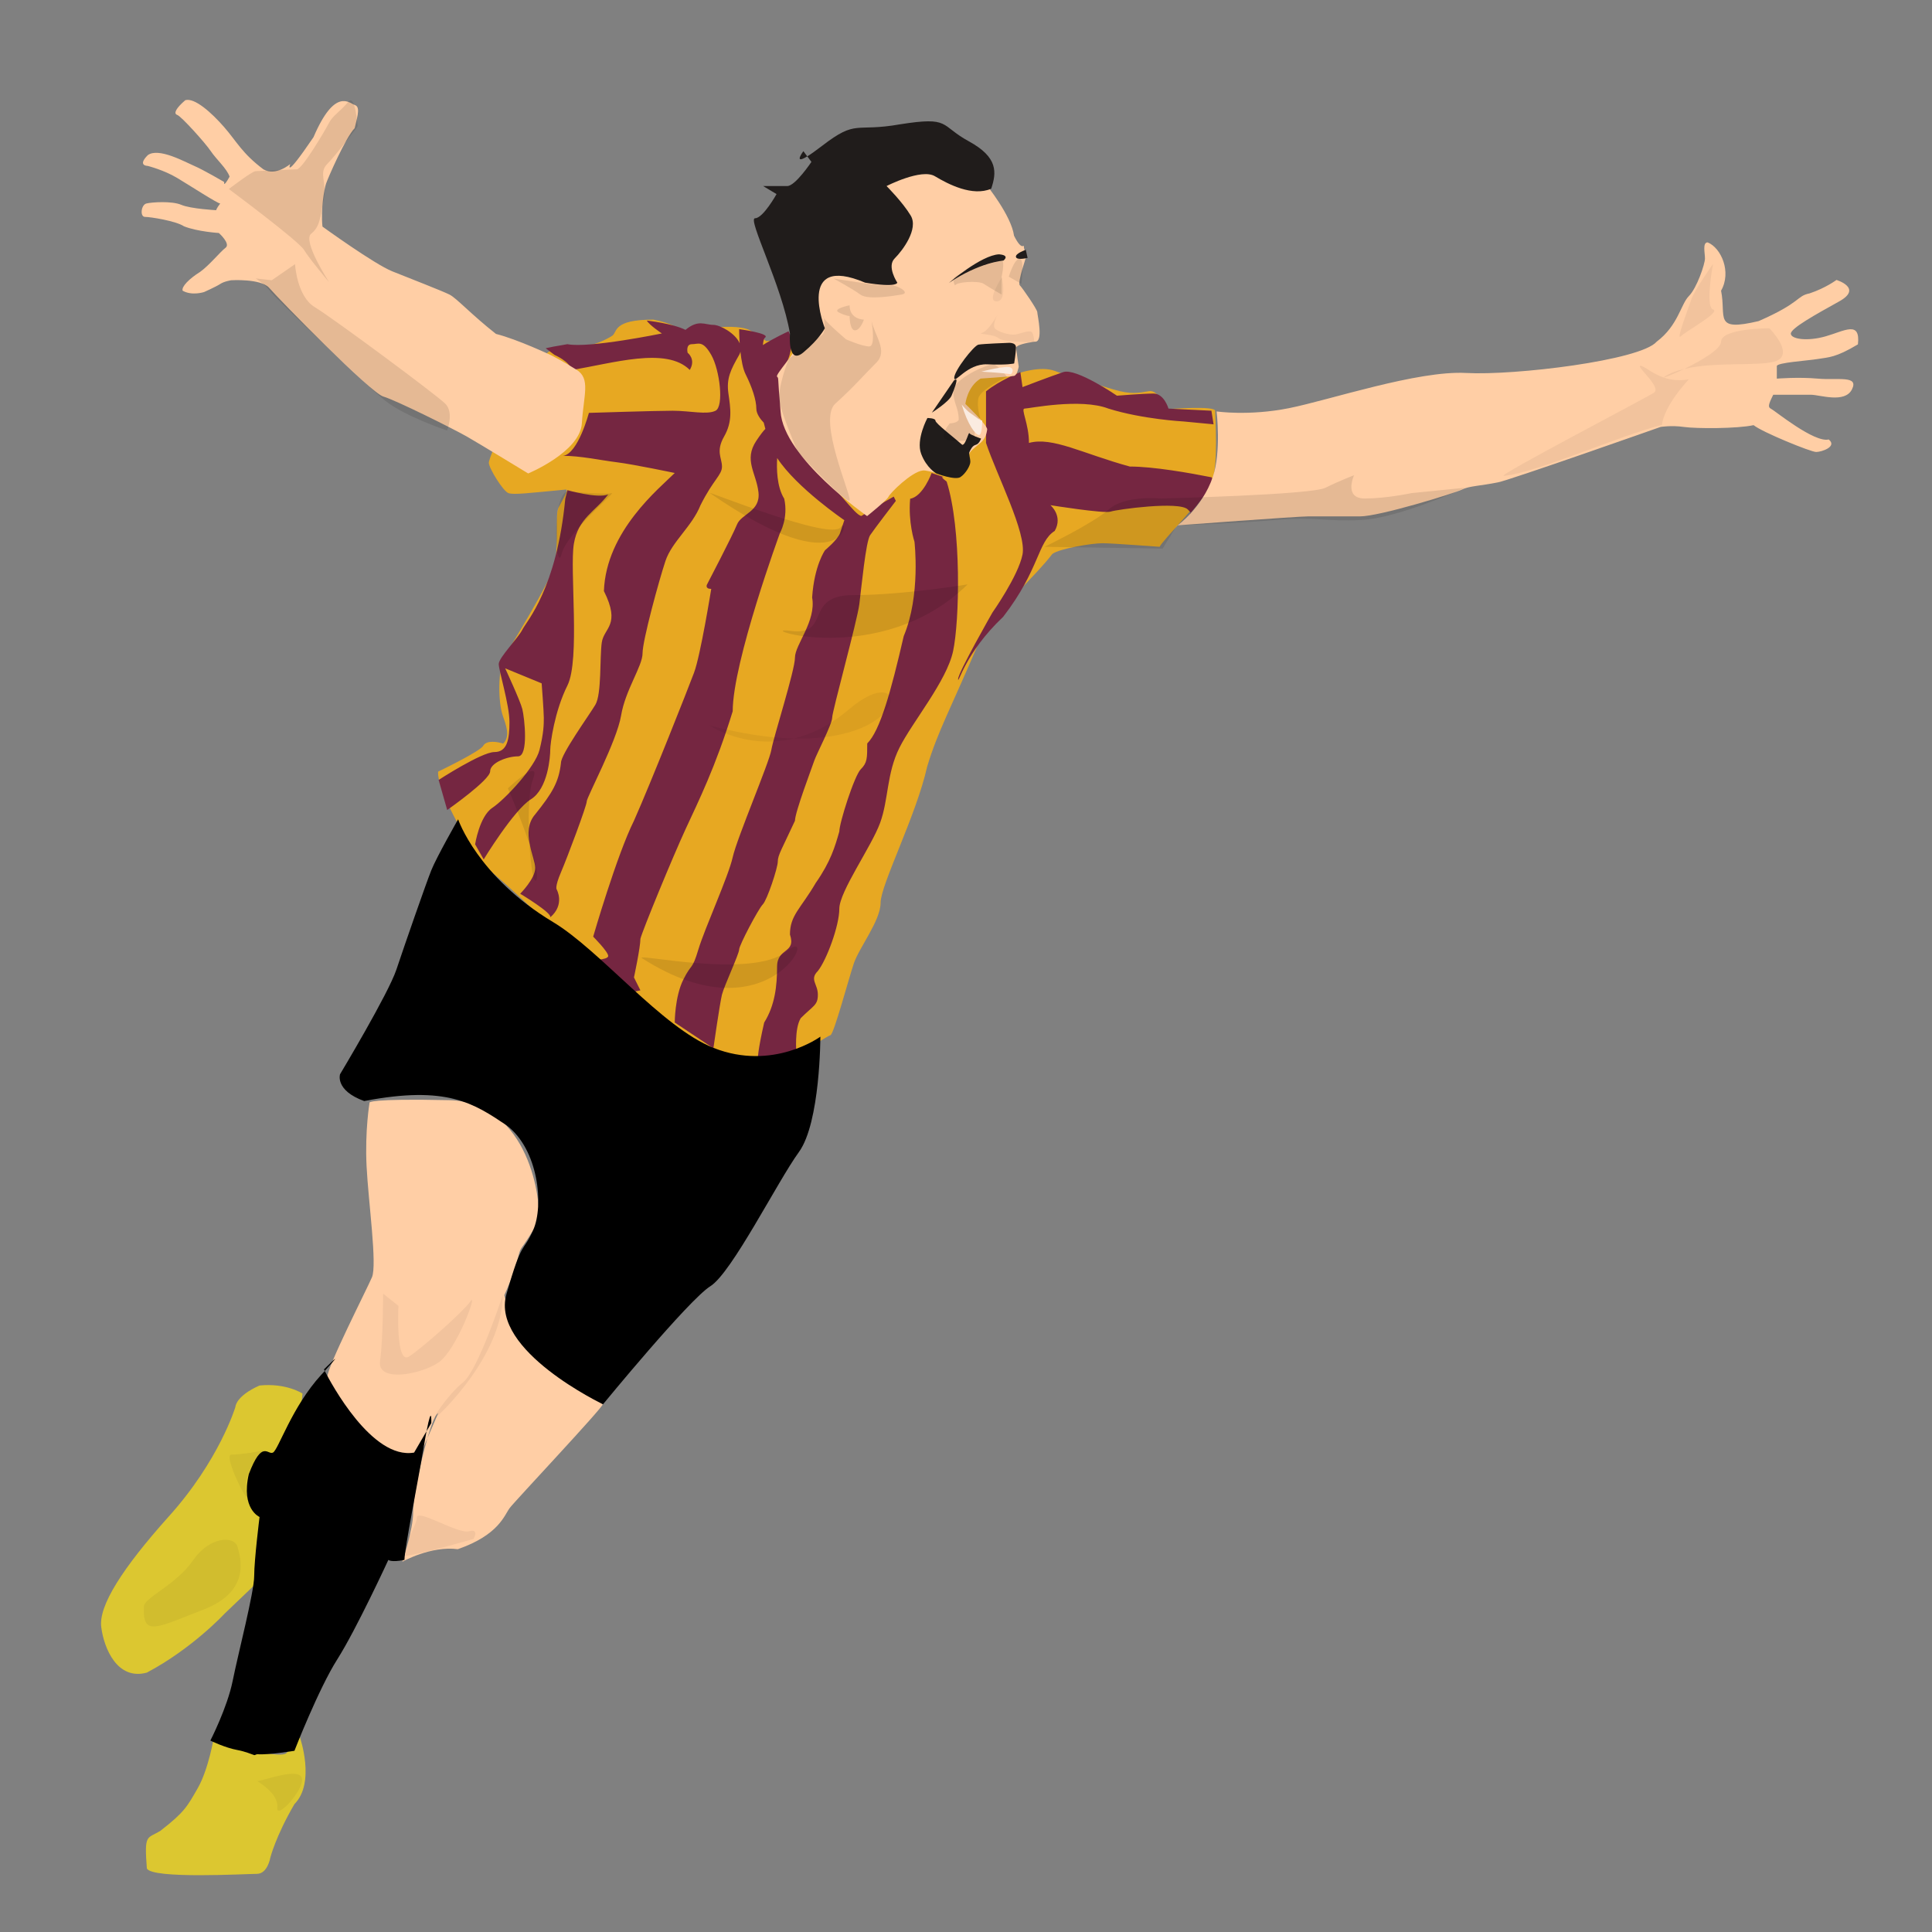
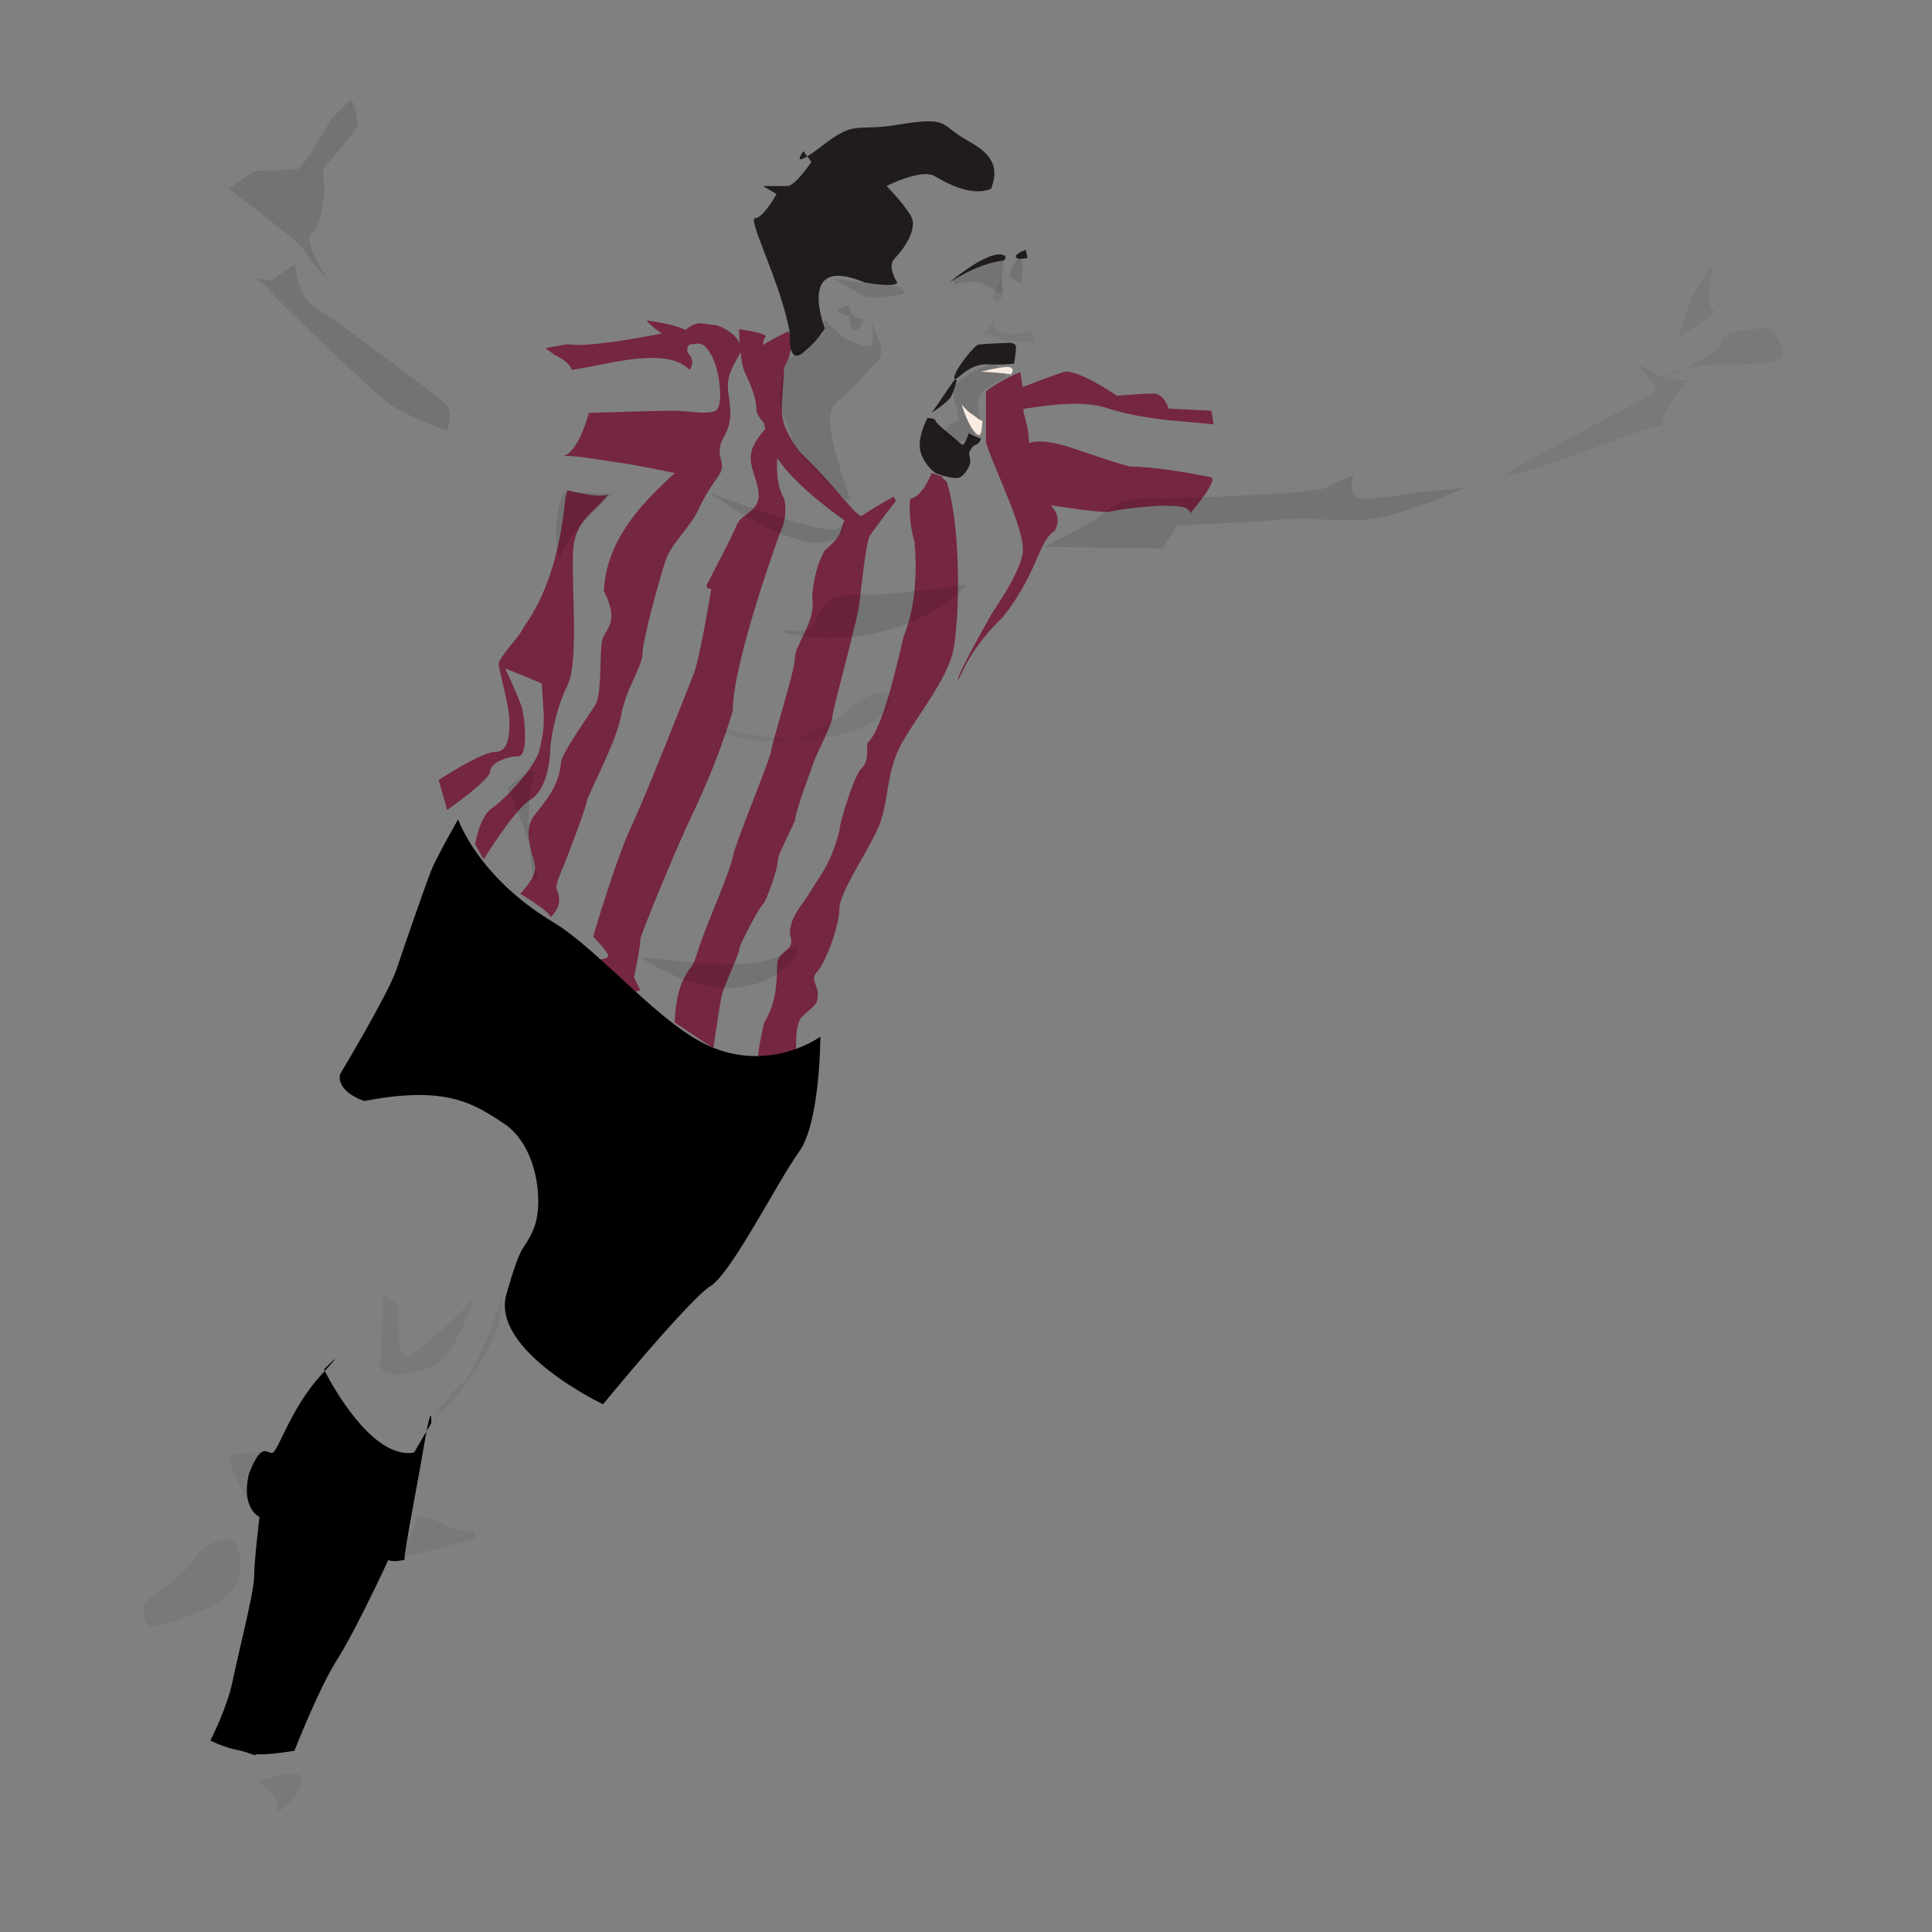
<svg xmlns="http://www.w3.org/2000/svg" version="1.1" x="0px" y="0px" width="540px" height="540px" viewBox="-28.239 -27.913 540 540" enable-background="new -28.239 -27.913 540 540" xml:space="preserve">
  <rect x="-28.239" y="-27.913" width="540" height="540" fill="#808080" stroke="none" />
  <defs>
</defs>
  <g id="Amber_1_">
    <g>
-       <path fill-rule="evenodd" clip-rule="evenodd" fill="#E7A822" d="M311.39,86.92c0-1.5-12.5-0.5-13.5-0.5s-2-5.5-5-5s-5,1-10-0.5    s-12.333-3.666-16.333-5.166S256.39,76.42,256.39,76.42l-62.499-9.5l-8,0.5c0,0-1-1-4.5-3s-15-0.5-18,0.5s1-1.5-9-3.5    c-11.5,0-10,3.5-11.5,4.5s-5.5,3-9,3s-2.5-1.5-8,1s-17.5,29.5-17.5,31.5c0,1.5,4,8,5.5,8.5s5.5,0,16-1c1,0-1,3-2,5s0,9.5-1,16    c-2,6-12,22-14,25.5s-2,13-0.5,17s1.5,6,0,7.5c-1.5-0.5-4.5-1-5.5,0.5c-0.5,1.5-12.667,7.334-12.667,7.334    c-0.5,5,9.667,23.666,15.667,28.666s24.5,22.5,30.5,30s15.5,10,24,17s23,4.5,28,3.5c5-1,9.999-5,11.499-5.5c1-0.5,5-15.5,6.5-20    s7.5-12,7.5-17s10-24.5,13-38c3-10,6.5-16,15-36c8-11.5,15-17,20-23.5c2-1.5,11-3,14-3s15.5,1,16,1c0.5-1.5,12.5-13.5,14.5-18    S311.39,88.42,311.39,86.92z" />
-     </g>
+       </g>
  </g>
  <g id="Claret_1_">
    <g>
      <path fill="#752641" d="M189.156,212.887c0-1.8,1.2-3.6,4.801-11.399c0-2.4,4.8-15,5.399-16.801c0.601-1.8,5-10.199,5-12    c0-1.8,7-27,7.601-31.8c0.6-4.8,1.8-17.399,3-19.2c1.199-1.8,7.199-9.6,7.199-9.6l-0.6-1.2c0,0-5.4,3-9,5.4    c-1.8,0-7.2-8.4-17.4-18c-6.6-9.601-4.8-10.2-4.199-23.4c3.6-6.6,1.199-10.2,1.199-10.2s-4.471,2.065-7.164,3.85    c0.101-1.116,0.28-1.859,0.564-2.049c1.8-1.2-7.2-2.4-7.2-2.4s0,1.722,0.15,3.96c-1.221-2.879-5.583-5.161-7.35-5.161    c-2.4,0-4.2-1.6-7.8,1.4c-3.6-1.8-10.8-2.601-10.8-2.601c0.6,1.2,4.2,3.601,4.2,3.601s-20.4,4.2-26.4,3c-7.2,1.2-6,1.2-6,1.2    l2.4,1.8c0,0,4.2,1.8,4.8,4.2c11.4-1.801,26.4-6.601,33,0c1.8-3-0.6-4.801-0.6-4.801s-0.6-2.399,1.2-2.399c1.8,0,3-1.2,5.4,3    s3.6,14.399,1.2,15.6c-2.4,1.2-7.2,0-12,0c-4.8,0-23.4,0.601-23.4,0.601s-3,11.399-7.2,12c4.8,0,10.2,1.199,15,1.8    c4.8,0.6,16.2,3,16.2,3c-4.2,4.2-19.2,16.2-19.8,33c4.8,9.6,0,10.2-0.6,14.399c-0.6,4.2,0,14.4-1.8,17.4c-1.8,3-9.6,13.8-9.6,16.2    c-0.6,5.399-2.4,8.399-7.2,14.399c-4.2,4.801,0,12,0,15s-4.2,7.2-4.2,7.2s9,5.4,8.4,6.601c4.2-3.601,1.8-7.801,1.8-7.801    s-0.6-0.6,1.2-4.8s7.2-18.6,7.2-19.8s8.4-16.8,9.6-24c1.2-7.2,6-13.8,6-17.4c0-3.6,4.6-20.399,6.4-25.8    c1.8-5.399,7.4-9.6,9.8-15.6c3.6-7.2,6-8.4,6-10.8c0-2.4-1.8-4.2,0.6-8.4s1.8-7.8,1.2-12c-0.6-4.2,0.6-6.6,3-10.8    c0.169-0.296,0.279-0.591,0.358-0.885c0.255,2.338,0.69,4.782,1.442,6.285c1.8,3.601,3,7.2,3,9.601    c0,1.512,1.191,3.023,2.072,3.936c0.145,0.589,0.296,1.171,0.453,1.744c-0.534,0.534-1.327,1.523-2.525,3.32    c-3.6,5.399,0,9,0.6,14.399c0.6,5.4-4.8,6-6,9c-1.2,3-8.4,16.801-8.4,16.801s-0.6,1.199,1.2,1.199c0,0-3,18.601-4.8,23.4    c-1.8,4.8-12,30.6-16.8,41.4c-4.8,9.6-11.4,32.399-11.4,32.399s4.2,4.2,4.2,5.4s-5.4,1.2-5.4,1.2l9,9.6l5.4-1.2l-1.8-3.6    c0,0,1.8-8.4,1.8-10.8c0.6-2.4,9-22.801,12.6-30.601c3.6-7.8,8.4-17.399,13.2-33c0-13.8,13.2-49.8,13.2-49.8s2.399-4.2,1.2-9.6    c-2.133-3.412-2.143-8.627-1.971-11.368c5.464,8.333,18.771,17.368,18.771,17.368s-0.601,1.8-1.2,3.6s-4.2,4.8-4.2,4.8    s-3,4.2-3.6,13.2c1.2,6.6-4.8,13.2-4.8,16.8c0,3.601-6,22.2-6.601,25.8c-0.6,3.601-9.6,24.601-10.8,30    c-1.2,5.4-7.8,19.801-9.6,25.801c-1.8,6-1.8,3.6-4.2,8.399c-2.4,4.8-2.4,12-2.4,12l10.8,7.2c0,0,1.8-12.6,2.4-15    s4.8-11.4,4.8-12.6c0-1.2,5.4-11.4,6.6-12.601C186.157,223.687,189.156,214.687,189.156,212.887z M235.757,105.487l-3.601-1.2    c0,0-2.399,6.6-6,7.2c-0.6,6.6,1.2,12,1.2,12s1.8,15-3,26.399c-3.6,15.601-6.6,26.4-10.2,30c0,4.2,0,5.4-1.8,7.2s-6,15-6,17.4    c-1.2,4.199-2.399,8.399-6.6,14.399c-4.2,7.2-7.2,9-7.2,14.4c1.8,5.399-3.6,3.6-3.6,9c0,5.399-0.601,10.8-3.601,15.6    c-1.8,7.8-1.8,10.2-1.8,10.2l10.8-1.8c0,0-0.6-6.601,1.2-9.601c3.6-3.6,4.8-3.6,4.8-6.6s-2.399-4.2,0-6.6c2.4-3,6-12.601,6-17.4    s9-17.4,11.4-24c2.399-6.6,1.8-13.8,5.399-21c3.601-7.2,13.2-18.6,15-27c1.801-8.4,2.4-34.2-1.8-47.4    C233.957,104.887,235.757,105.487,235.757,105.487z M120.157,195.487c4.8-3,5.4-12,5.4-13.801c0-1.8,1.2-10.8,4.8-18    c3.6-7.199,0.6-32.399,1.8-39.6c1.2-7.2,6-9,9.6-13.8c-3,1.2-11.4-1.2-11.4-1.2l-0.6,2.4c-2.4,25.199-10.8,34.199-12,36.6    c-1.2,2.4-6.6,7.8-6.6,9.6c0,1.801,3,11.4,3,16.2s-0.6,8.4-4.2,8.4s-15.6,7.8-15.6,7.8l2.4,8.4c0,0,12-8.4,12-10.801    c0-2.399,4.8-4.199,7.8-4.199s1.8-10.801,1.2-13.2c-0.6-2.4-4.8-11.4-4.8-11.4l10.2,4.2c0,0,0.6,7.8,0.6,9.6c0,1.801,0,4.2-1.2,9    c-1.2,4.801-9.6,13.801-13.2,16.2c-3.6,2.4-4.8,10.2-4.8,10.2l2.4,4.2C106.957,212.287,115.356,198.487,120.157,195.487z     M304.592,115.411c-0.14,0.165-0.235,0.276-0.235,0.276S305.045,116.03,304.592,115.411z M310.356,105.487c-6-1.2-16.2-3-22.8-3    c-13.2-3.601-21.6-8.4-28.2-6.601c0-5.399-2.399-9.6-1.2-9.6c1.2,0,15.601-3,23.4,0c9.6,3,21,3.6,21,3.6l8.4,0.8l-0.601-3.8    l-12-0.6c0,0-1.2-4.2-4.2-4.2s-10.199,0.6-10.199,0.6s-11.4-7.8-15-6.6c-3.601,1.2-11.4,4.2-11.4,4.2l-0.6-4.2    c0,0-6,2.4-9.601,5.4c0,0,0,10.8,0,14.399c3,9,11.4,25.2,10.2,31.2s-8.4,16.2-8.4,16.2s-9.6,16.8-9.6,18.6s1.8-7.2,12.6-17.399    c10.2-13.2,9.601-21,14.4-24c2.4-4.2-1.2-7.2-1.2-7.2s15,2.399,16.8,1.8c1.801-0.6,19.2-3,21.601-0.6    c0.435,0.435,0.691,0.727,0.835,0.923C305.843,113.937,311.976,106.566,310.356,105.487z" />
    </g>
  </g>
  <g id="Boots_1_">
    <g>
-       <path fill="#DCC730" d="M34.557,423.087l17.25-16.5l4.5-45c0,0-4.5-3-12-2.25c-6.75,3-6.75,6-6.75,6s-4.5,15-18.75,30.75    c-12.75,14.25-19.5,24.75-18.75,30.75s4.5,15,12.75,12.75C25.557,432.837,34.557,423.087,34.557,423.087z M55.557,457.587    c0,0-2.25,3-3.75,4.5s-12.75-1.5-15-1.5s-5.25-3-5.25-3s-1.5,9-4.5,14.25s-3.75,6.75-10.5,12c-3.75,2.25-4.5,0.75-3.75,10.5    c1.5,3,27.75,1.5,30.75,1.5s3.75-4.5,3.75-4.5s1.5-6,6.75-15C60.057,470.337,55.557,457.587,55.557,457.587z" />
-     </g>
+       </g>
  </g>
  <g id="Skin_1_">
    <g>
-       <path fill="#FFCEA5" d="M479.89,72.42c3-0.5,4.917-0.333,11.167-4.083c0.75-6.75-3.75-3.75-9-2.25s-9.75,0.75-9.75-0.75    s6.75-5.25,13.5-9s-0.75-6-0.75-6s-3,2.25-7.5,3.75c-3.75,0.75-2.25,2.5-14.25,7.75c-12.75,3-9-1-10.5-8.5c3-5.25,0-12-3.75-13.5    c-1.5,0-0.75,3-0.75,4.5s-2.25,8.25-4.5,10.5s-3,8.25-9,12.75c-4.5,5.25-39.75,9.5-53.25,8.75s-38.25,7.583-49.5,9.833    s-20.25,0.917-20.25,0.917s1.342,11.295-1.056,18.285c-2.994,8.731-9.861,13.548-9.861,13.548s33.5-2.5,36.5-2.5h14.5    c5.5,0,26.5-6.5,28.5-7.5s5-1,10-2c3-0.5,45.5-15.5,45.5-15.5s3-0.5,6.5,0s15,0.5,19.5-0.5c2.5,2,16,7.5,17.5,7.5s6-1.5,3.5-3.5    c-4,1-15-8-16-8.5s-1-1,0.5-4c0,0,8,0,10.5,0s9.5,2.5,11.5-1.5s-4-2.5-9.5-3s-11.5,0-11.5,0s0-1,0-3.5    C468.39,73.42,476.89,72.92,479.89,72.42z M102.223,94.087c3.5,2,17.167,10.333,17.167,10.333s14.5-6,15-14s2.5-12.5-1.5-15    s-7-4-7-4s-9.5-4.5-15.5-6c-7-5.5-11-10-13-11s-11-4.5-16-6.5s-19.5-12.5-19.5-12.5c-0.5-5,0.5-10.5,1-12s5.5-13,8-15.5    c1-4,1.5-6,0-6.5s-5.5-5-11.5,9c-8.5,12.5-6.5,7.5-6.5,7.5s-4,3.5-7.5,1.5c-6-4.5-7.5-7.833-11-11.833s-8.208-8.25-10.833-7.5    c-2.625,2.25-3.375,3.75-2.25,4.125s7.875,7.875,9.375,10.125s4.5,4.875,5.25,7.125c-1.875,3.375-1.5,1.5-1.5,1.5    s-5.75-3.375-8.375-4.5s-10-5.25-13-3c-3,3,0,3,0,3s4.5,1.125,8.25,3.375s11.25,7.125,12,7.125    c-1.125,1.5-1.125,1.875-1.125,1.875s-7.125-0.375-9.75-1.5s-8.25-0.75-9.75-0.375s-1.875,3.75-0.375,3.75    s8.625,1.125,10.875,2.625c3.75,1.5,9.75,1.875,9.75,1.875s3.375,3,1.875,4.125s-4.5,4.875-7.125,6.75    c-3,1.875-5.25,4.125-4.875,5.25c2.625,1.5,6,0.375,6,0.375s3.375-1.5,4.5-2.25s3.083-1.042,3.083-1.042s8-0.5,10.5,2    c3,3.5,28.5,29.5,32,30.5S98.723,92.087,102.223,94.087z M256.807,51.837c-0.75-0.75,1.875-8.25,1.875-8.25    s-0.75-1.875-0.75-2.625s-0.5,1.5-2.75-3c-0.75-5.625-7.75-14.25-7.75-14.25l-9-9.75l-22.875-0.75l-23.625,19.125    c0,0,2.25,35.25,2.25,36.75s-5.7,7.65-5.25,8.25c0.563,0.75,0.063-0.938,1,9.75c0.75,12.938,24.188,29.25,24.188,29.25    s5.625-4.5,6-5.438s6.375-6.938,9.563-7.313c1.5-0.188,6.688,1.875,9.313,1.5s3.813-4.125,3.625-5.625    c-0.188-1.125,1.875-2.438,3.375-3.75c1.313-1.313,1.5-2.438,1.688-3.563s-6.099-7.17-6.099-7.17s0.514-4.833,4.26-7.08    c0,0,8.401-0.563,9.339-0.75s1.313-2.625,1.313-2.625s-0.563-3.563-0.75-5.25c0.188-0.75,2.563-1.313,5.188-1.688    c2.625,0.375,0.75-7.5,0.75-8.25S257.557,52.587,256.807,51.837z M112.723,334.087c4.5-10,3.5-11.5,5-13.5s4.5-7,4.5-7    c1-5.5-2.5-33.5-25-34s-22.167,0.667-22.167,0.667s-1.333,7.833-0.833,17.833s3,27.5,1.5,31s-12.5,25-12.5,28    c0,1.46,4.537,12.688,10.836,17.67c6.642,5.252,15.063,4.23,15.063,4.23l2.1-4.9c2-7,3-7,3-7l-3,7c-2,7-4,16.5-4,21    s-3,13.5-3,13.5s8-4.5,15.5-3.5c11.5-4,13-9.5,14.5-11.5s26-28,26-29C134.723,361.087,114.723,344.087,112.723,334.087z" />
-     </g>
+       </g>
  </g>
  <g id="Black_1_">
    <g>
      <path d="M171.204,264.979c-14.515-5.741-31.639-27.236-44.875-35.179c-21.116-12.67-26.522-28.713-26.522-28.713    s-6,10.5-7.5,14.25s-7.5,21-9.75,27.75s-15.75,29.25-15.75,29.25s-1.5,4.5,6.75,7.5c23.25-4.5,30.75,0.75,39.75,6.75    c9,6.75,10.5,22.5,7.5,29.25s-3,2.25-7.5,18s27,30.75,27,30.75s24-29.25,30-33s18.75-29.25,24.75-37.5s6-32.25,6-32.25    S187.844,271.561,171.204,264.979z M62.307,354.837c0,0,0.081,0.164,0.22,0.438C69.164,347.979,62.307,354.837,62.307,354.837z     M62.527,355.274c-0.299,0.328-0.615,0.675-0.97,1.063c-8.25,9-12,21-13.5,21.75s-3-3.75-6.75,6c-2.25,9.75,3,12,3,12    s-1.5,12-1.5,16.5s-4.5,21.75-6,29.25s-6.25,16.75-6.25,16.75s4.091,2.014,7.628,2.652c1.994,0.359,3.811,1.127,4.622,1.397    c0.239,0.08,0.554-0.269,0.926-0.24c3.134,0.238,10.324-0.96,10.324-0.96s6.75-17.35,12-25.6s14.25-27.75,14.25-27.75    s0.75,0.75,4.5,0c0-3,3.75-21.75,5.25-30.75c0.364-2.184,0.668-3.886,0.925-5.223l-3.475,5.973    C75.73,380.165,64.217,358.583,62.527,355.274z M90.982,372.114l1.325-2.277C92.307,369.837,92.546,363.979,90.982,372.114z" />
    </g>
  </g>
  <g id="Hair_1_">
    <g>
      <path fill="#201C1B" d="M226.307,32.337c-2.25-3.75-6.75-8.25-6.75-8.25s9.75-5,13.5-2.75s10.5,5.75,15.75,3.5    c1.5-4.5,2-8.75-6.25-13.25s-5-7-19.25-4.75c-12.75,2.25-12-1.5-21.75,6c-1.865,1.435-3.205,2.372-4.158,2.955l1.158,1.545    c0,0-4.5,6.75-6.75,6.75s-6.75,0-6.75,0l3.75,2.25c0,0-3.75,6.75-6,6.75s7.5,18.75,9.75,32.25c0,0-0.75,9,3.75,5.25s6-6.75,6-6.75    s-8.25-21,11.25-12.75c9,1.5,9,0,9,0s-3-4.5-0.75-6.75S228.557,36.087,226.307,32.337z M197.398,15.792l-1.092-1.455    C196.307,14.337,193.366,18.258,197.398,15.792z M252.224,44.92c0,0,2-1.5-1.25-1.75c-5,0.25-14,8-14,8    C245.474,45.42,252.224,44.92,252.224,44.92z M258.474,41.92c0,0-3,1-2.75,2s3.25,0.25,3.25,0.25L258.474,41.92z M253.474,67.92    c0,0-7,0.25-8.25,0.5s-6.75,7.25-6.75,9.25s3.5-4,9.25-3.75s7.5-0.25,7.5-0.25s0.5-3,0.5-4.5S253.474,67.92,253.474,67.92z     M237.724,82.67c0.75-1.75,1.75-4.5,1.25-4.5s-0.75,0.5-0.75,0.5l-6,8.75C232.224,87.42,236.974,84.42,237.724,82.67z     M242.724,93.17c-0.25-0.5-1,3.25-2,3.25c-2.25-2-7.5-6-7.5-6.75s-2.25-0.75-2.25-0.75s-3.25,6-1.75,10s4.25,5.5,4.25,5.5    s5.25,2,6.75,1s2.75-3.25,2.75-4.25s-0.5-2.25-0.25-2.75s0.75-1.75,1.75-2s1.5-1.75,1.5-1.75S242.974,93.67,242.724,93.17z" />
    </g>
  </g>
  <g id="_x31_0_x25__1_" opacity="0.102">
    <g>
      <path d="M246.724,51.42c1.5,1,5,3,5,3v-5c0,0,1-4.5,0-4.5s-12,3.5-13,4.5s0,2.5,0,2.5C238.724,50.92,245.224,50.42,246.724,51.42z     M256.724,44.42c-1.5,0-3,5-3,5l3.5,2C257.224,51.42,258.224,44.42,256.724,44.42z M249.224,73.92c-1.5,0-11,4-11,7.5    s1.5,4.5,1.5,8c-0.5,1-2.5,1-2.5,1s-3,3.5-1,4.5s8,0,8,0s-0.5-5,1.5-6c0,0-1-3-0.5-5.5s8-6,8-6S250.724,73.92,249.224,73.92z     M194.723,98.42c0,0,14.001,15,14.501,13.5s-9-22.5-4-27s8-8,11.5-11.5c3.272-3.272-0.446-7.418-1.354-11.622    c0.322,2.071,0.944,7.122-0.646,7.122c-2,0-6.5-2-6.5-2s-5.022-4.25-6.235-5.957c0.316,1.327,0.644,4.252-0.765,4.957    c-2,1-9.001,6.5-9.001,6.5s-3.5,8.5-2.5,12.5S194.723,98.42,194.723,98.42z M201.724,60.42c0,0.121,0.099,0.31,0.265,0.543    C201.855,60.405,201.724,60.124,201.724,60.42z M215.37,61.798c-0.083-0.533-0.146-0.878-0.146-0.878    C215.256,61.213,215.307,61.506,215.37,61.798z M223.724,54.42c3-0.5-2-3-3-2.5s-16-2-16-2s5.5,3,7.5,4.5    S220.724,54.92,223.724,54.42z M209.224,57.42c0,0-5,1-3,2s3,1,3,1s0,4,1.5,4s2.5-3,2.5-3S209.224,61.42,209.224,57.42z     M366.224,109.92c0,0-7,1.5-13,1.5s-3-6.5-3-6.5s-4,1.5-8,3.5s-46,3-46,3s-10-1-14.5,3s-18,10.5-18,10.5l33,0.5l4-6.5    c0,0,16-0.5,27.5-1.5s13.5,0.5,24,0s29-9,29-9L366.224,109.92z M192.723,148.42c-11.5-1.5,25.001,11,49.501-13c0,0-18,3-32,3    C196.223,138.42,204.224,149.92,192.723,148.42z M206.724,119.42c-2.5,4-37.733-10.354-36.5-9.5    C209.224,136.92,209.224,115.42,206.724,119.42z M191.723,237.92c-9.5,8-43.027,0.385-40.5,2    C187.223,262.92,201.224,229.92,191.723,237.92z M120.723,189.92c2.5-6.5-7,2.5-7,2.5s3.602,8.344,6.02,15.573    C119.345,201.303,119.453,193.224,120.723,189.92z M121.723,217.92c0.576-1.344-0.472-5.419-1.98-9.927    C120.128,214.467,120.985,219.641,121.723,217.92z M56.723,41.92c1.5,2.5,7,9,7,9s-7.5-11.5-5-13.5s2.5-4.5,3.5-9.5s-1.5-7.5,1-10    s8.5-10.5,8.5-10.5s-0.667-9.333-2.667-6.833S64.723,4.42,63.723,6.42s-7.5,13-9,13s-10.5,0.5-11.5,0.5s-7.5,5-7.5,5    S55.223,39.42,56.723,41.92z M59.723,57.92c-5-3-5.5-12-5.5-12l-6.5,4.5l-4.5-0.5c0,0,2.5,1.5,4,3.5s26.5,26,32,30.5    s17.5,8.5,17.5,8.5s2-5-0.5-7.5S64.723,60.92,59.723,57.92z M142.723,109.92c-1.5,0.5-12.5-0.5-12.5-0.5c-4.5,2-3,23.5-1.5,17.5    S144.223,109.42,142.723,109.92z" />
    </g>
  </g>
  <g id="_x35__x25__1_" opacity="0.051">
    <g>
      <path d="M209.057,170.337c-5.344,4.552-10.579,7.002-15.397,8.161C227.185,179.302,226.012,155.894,209.057,170.337z     M193.659,178.498c-6.514-0.156-14.329-1.221-23.603-3.661C170.057,174.837,180.221,181.732,193.659,178.498z M45.414,377.373    c-0.857,0.428-6.428,1.285-9,1.285c-2.571,0,6,16.715,4.286,10.715C38.985,383.373,46.271,376.944,45.414,377.373z     M466.307,63.837c0,0-13.5,0-13.5,3.75c0,2.083-5.666,5.373-10.256,7.601c9.2-2.17,22.338-0.517,26.006-2.351    C473.057,70.587,466.307,63.837,466.307,63.837z M442.551,75.188c-2.085,0.492-3.97,1.179-5.494,2.149    C435.897,78.075,438.88,76.97,442.551,75.188z M441.557,66.087c1.5-1.5,11.25-6.75,9-7.5s0-12.75,0-12.75s-5.25,7.5-6,9.75    S440.057,67.587,441.557,66.087z M430.307,74.337c-1.5,0,6,6,3.75,7.5s-44.363,23.447-42,23.25c9-0.75,32.25-11.25,44.25-14.25    c0,0,0-4.5,7.5-12.75C436.307,79.587,431.807,74.337,430.307,74.337z M250.307,56.337c3,0,1.5-6.75,1.5-6.75    S247.307,56.337,250.307,56.337z M255.557,65.587c-1.5,0.25-5-0.75-5.75-1.75s0.75-3.75,0.75-3.75s-2.5,4.5-4.25,5s3,0.25,4.5,1.5    s8.75,1,9.5,1.25s0.5-1.75,0-2.75S257.057,65.337,255.557,65.587z M103.271,335.801c-2.143,3-13.286,12.857-17.143,15.429    c-3.857,2.571-3-14.143-3-14.143l-4.286-3.429c0,0,0,12.857-0.857,18.857c-0.857,6,11.143,3.857,16.286,0.429    C99.414,349.516,105.414,332.801,103.271,335.801z M101.128,358.516c-4.286,3.429-9,10.714-7.714,9.857    c1.286-0.857,18.857-17.572,18.857-34.286C112.271,334.087,105.414,355.087,101.128,358.516z M102.842,400.087    c-3,0.857-14.571-6.429-14.571-3.857s-5.571,10.715-3.429,10.715c3,0,19.286-4.715,19.286-4.715S105.842,399.229,102.842,400.087z     M25.7,408.229c-4.714,6.857-13.59,10.361-13.714,12.857c-0.429,8.571,3.428,6,16.714,0.857    c13.286-5.144,10.286-14.571,9.429-17.571C37.271,401.373,30.414,401.373,25.7,408.229z M43.7,469.944c0,0,6,3.429,5.571,7.285    c-0.429,3.857,7.714-5.143,6.857-8.143C55.271,466.087,46.271,469.516,43.7,469.944z" />
    </g>
  </g>
  <g id="Teeth_1_">
    <g>
      <path fill="#FAEBE0" d="M242.807,87.42c-0.75-0.5-2.25-2.25-2.25-2.25c1.75,5.75,3.75,8.25,4.75,8.5s1-4,1-4l-0.75-0.25    C245.557,89.42,243.557,87.92,242.807,87.42z M254.307,74.837c-1.125-0.75-8.25,1.125-8.25,1.125c6.75,0.375,8.25,0.75,8.25,0.75    S255.432,75.587,254.307,74.837z" />
    </g>
  </g>
</svg>